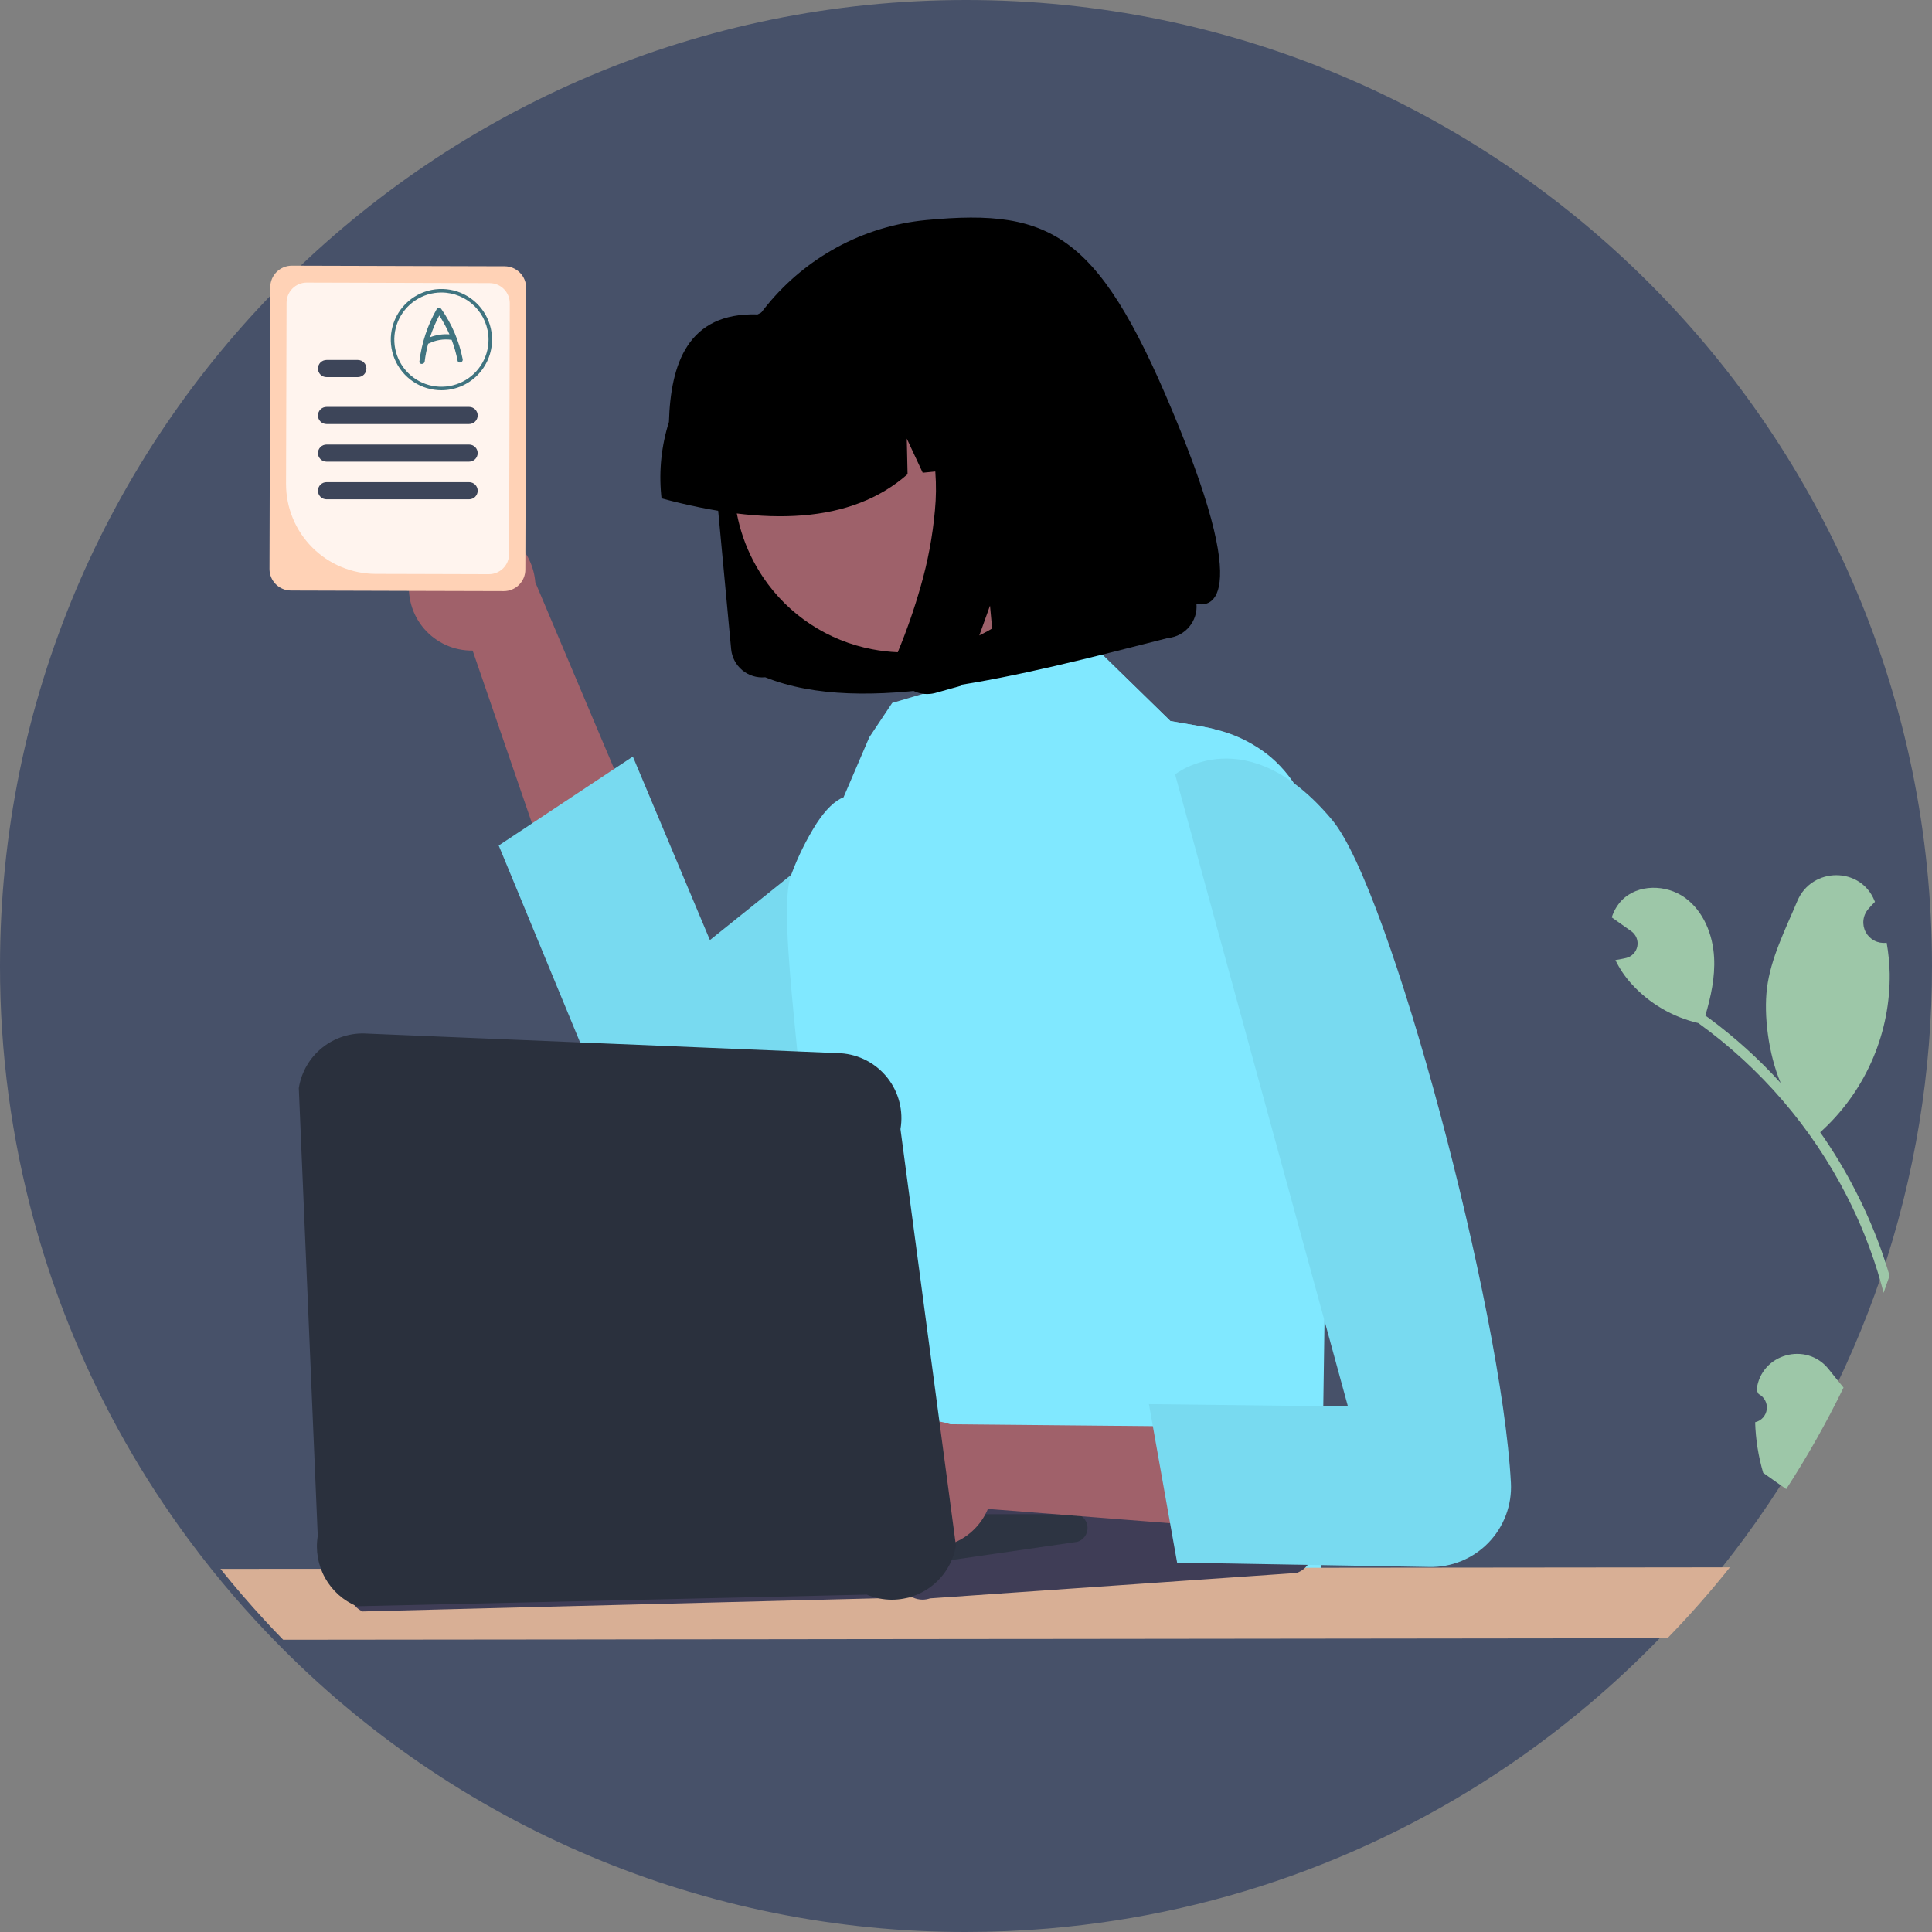
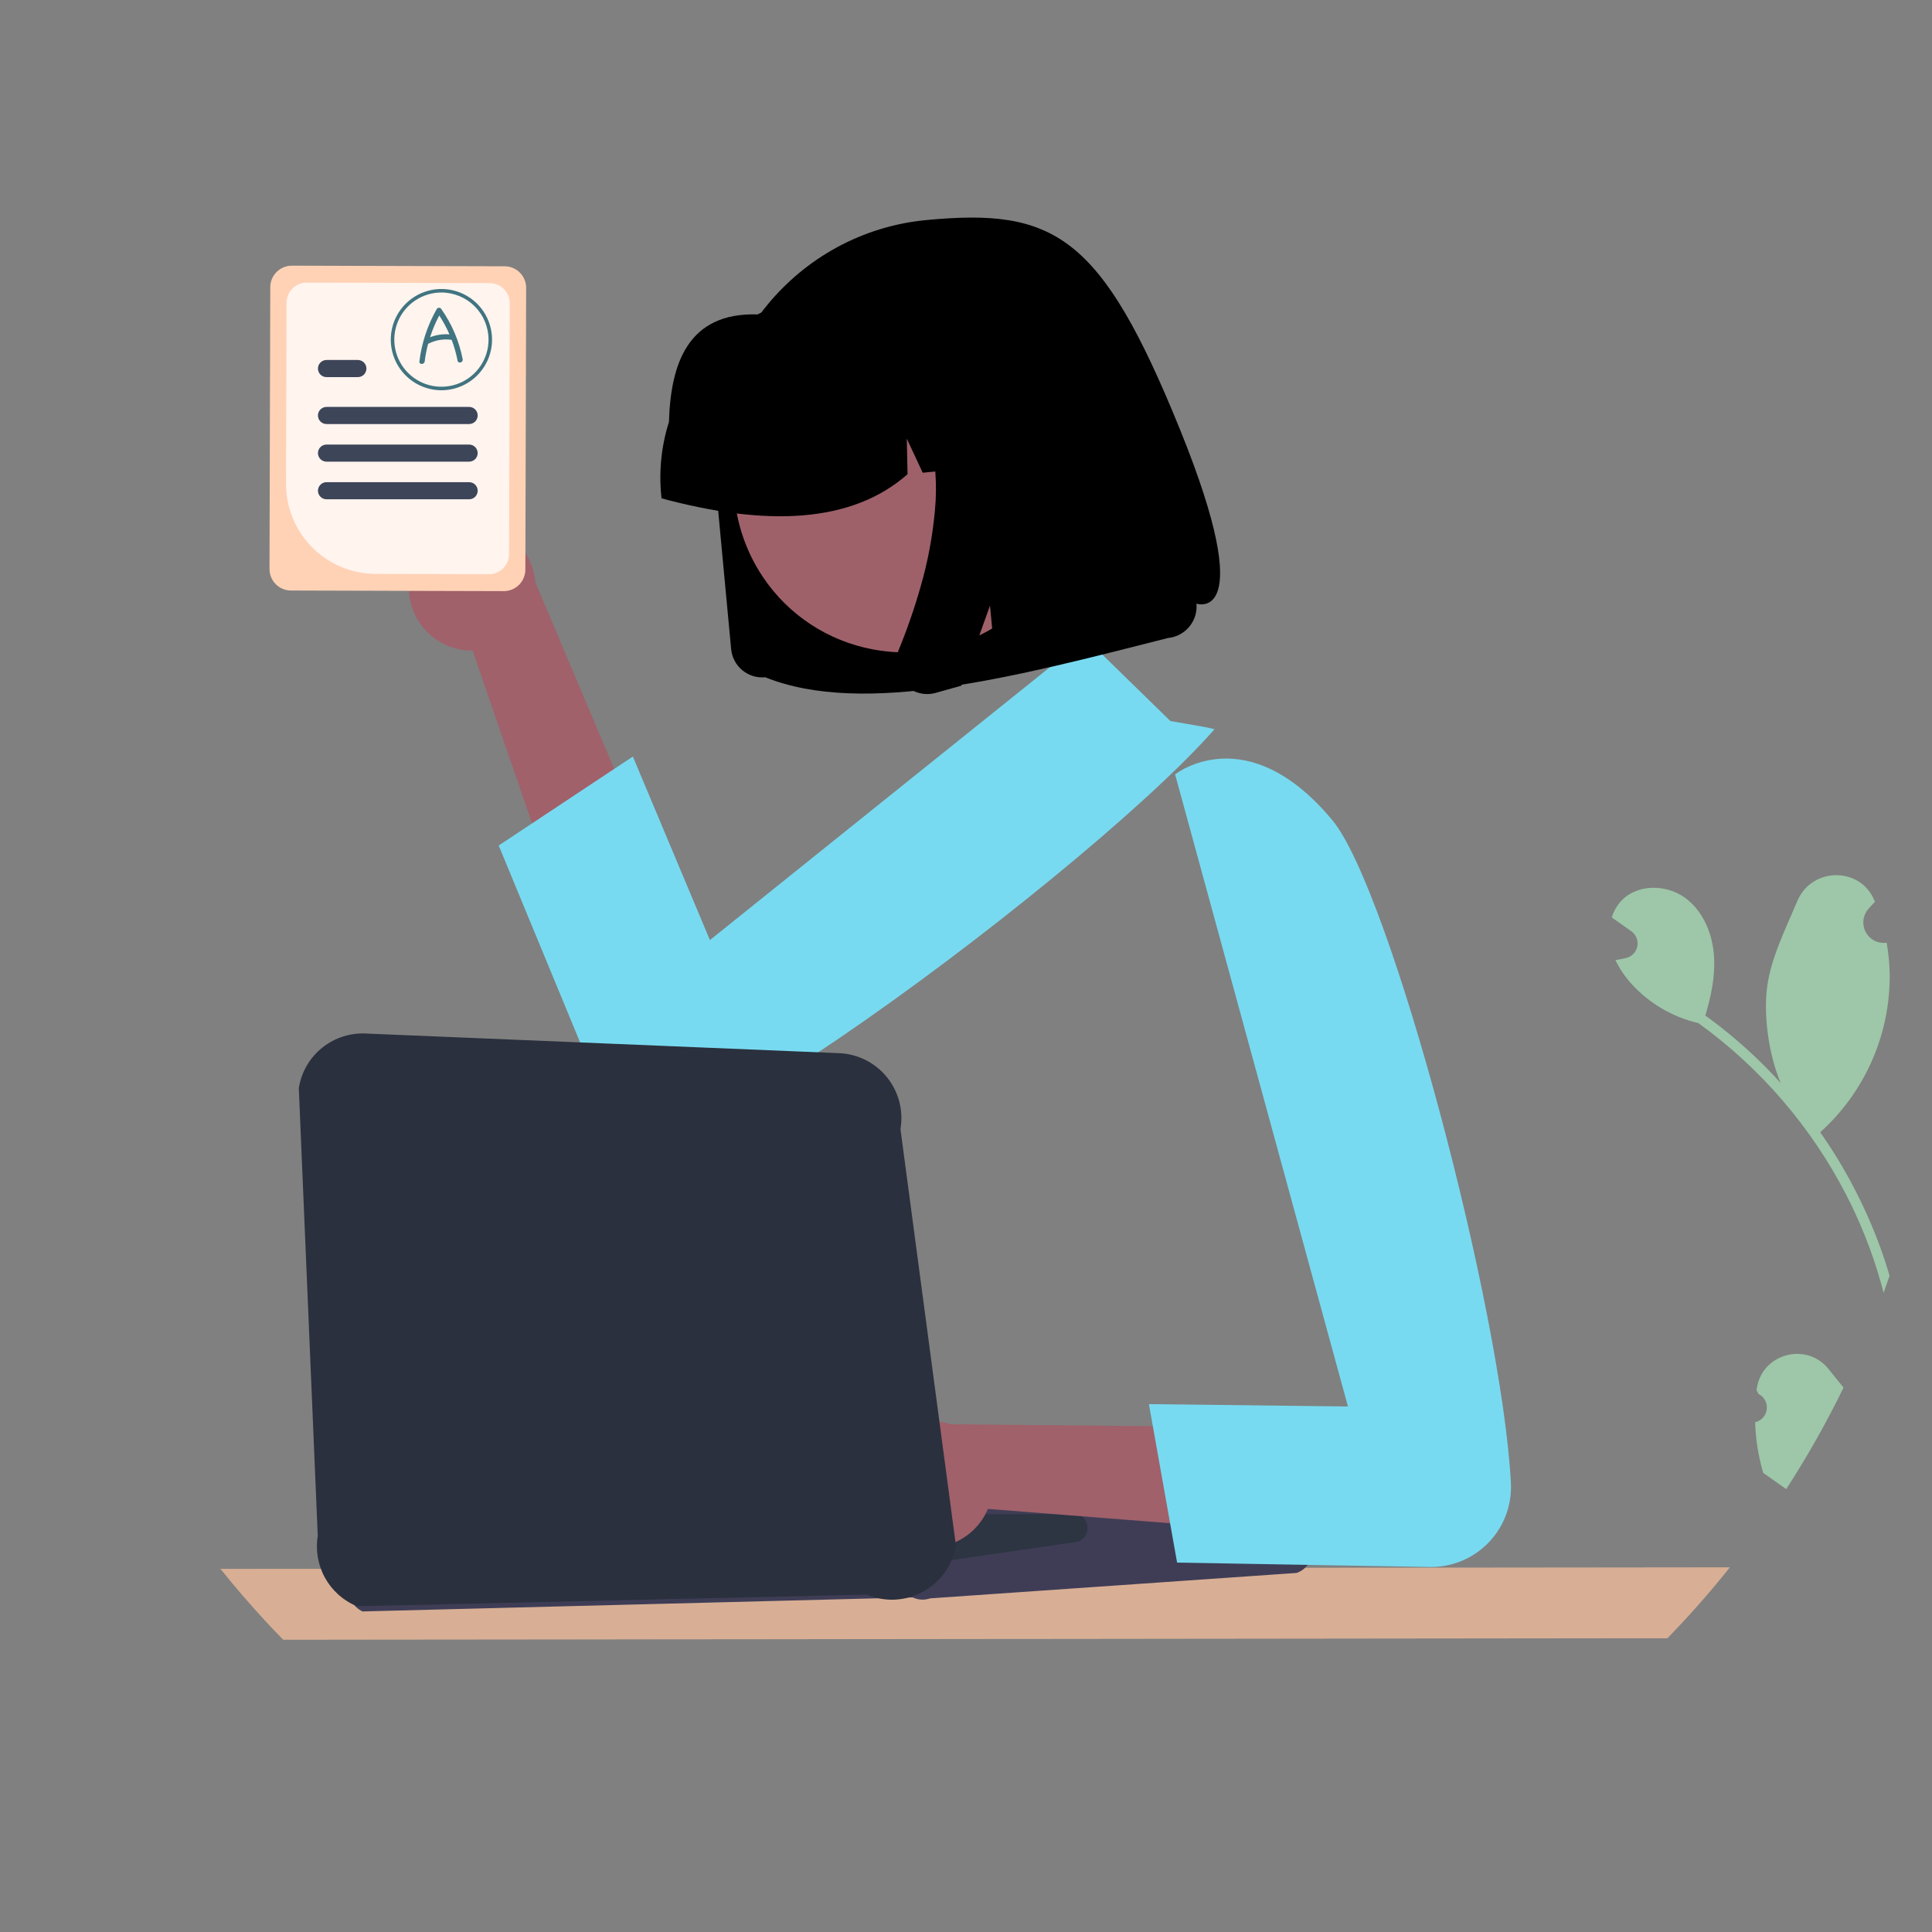
<svg xmlns="http://www.w3.org/2000/svg" width="676" height="676" viewBox="0 0 676 676" fill="none">
  <rect x="0" y="0" width="676" height="676" fill="#808080" stroke="none" />
  <g clip-path="url(#clip0_1971_41067)">
-     <path d="M676 338C676.042 374.96 670.012 411.675 658.15 446.68C657.47 448.68 656.773 450.673 656.06 452.66C643.499 487.397 625.336 519.843 602.29 548.71C595.41 557.34 588.12 565.613 580.42 573.53C572.72 581.46 564.637 589.003 556.17 596.16C508.944 636.209 451.575 662.44 390.39 671.96H390.38C382.58 673.17 374.703 674.113 366.75 674.79C357.28 675.59 347.697 675.993 338 676C292.907 676.059 248.261 667.066 206.708 649.553C165.154 632.041 127.539 606.366 96.09 574.05C93.88 571.79 91.703 569.497 89.56 567.17C84.22 561.38 79.083 555.41 74.15 549.26C71.38 545.8 68.677 542.287 66.04 538.72C49.799 516.779 36.287 492.944 25.8 467.74C21.328 457.006 17.423 446.044 14.1 434.9C13.86 434.11 13.63 433.32 13.4 432.53C12.9 430.83 12.417 429.12 11.95 427.4C3.995 398.267 -0.024 368.2 0 338C0 151.33 151.33 0 338 0C524.67 0 676 151.33 676 338Z" fill="#475169" />
    <path d="M143.347 202.031C142.824 205.209 143.004 208.462 143.874 211.562C144.744 214.662 146.283 217.534 148.383 219.975C150.483 222.416 153.093 224.367 156.028 225.69C158.964 227.014 162.154 227.677 165.373 227.634L219.328 384.627L253.755 360.967L187.296 203.73C186.865 198.326 184.467 193.267 180.557 189.513C176.646 185.759 171.493 183.57 166.076 183.36C160.659 183.151 155.353 184.936 151.164 188.377C146.975 191.818 144.194 196.677 143.347 202.031Z" fill="#A0616A" />
-     <path d="M424.956 255.149C400.996 282.409 341.916 330.449 293.246 363.529C282.726 370.679 272.686 377.119 263.596 382.509C257.456 386.149 251.746 389.299 246.606 391.869C243.156 393.587 239.389 394.575 235.54 394.77C231.69 394.965 227.842 394.363 224.237 393.002C220.631 391.64 217.345 389.549 214.585 386.859C211.825 384.169 209.65 380.938 208.196 377.369L174.496 295.839L186.156 288.109L214.906 269.039L221.436 264.719L248.396 328.929L276.826 306.109L294.476 291.939L374.936 227.369L381.876 225.309L398.066 241.109L409.516 252.289L420.286 254.159C421.896 254.439 423.456 254.769 424.956 255.149Z" fill="#78DAF0" />
+     <path d="M424.956 255.149C400.996 282.409 341.916 330.449 293.246 363.529C282.726 370.679 272.686 377.119 263.596 382.509C257.456 386.149 251.746 389.299 246.606 391.869C243.156 393.587 239.389 394.575 235.54 394.77C220.631 391.64 217.345 389.549 214.585 386.859C211.825 384.169 209.65 380.938 208.196 377.369L174.496 295.839L186.156 288.109L214.906 269.039L221.436 264.719L248.396 328.929L276.826 306.109L294.476 291.939L374.936 227.369L381.876 225.309L398.066 241.109L409.516 252.289L420.286 254.159C421.896 254.439 423.456 254.769 424.956 255.149Z" fill="#78DAF0" />
    <path d="M639.921 479.164C641.591 481.284 643.321 483.394 645.051 485.514C639.092 497.75 632.393 509.612 624.991 521.034C624.441 520.644 623.891 520.254 623.341 519.864C623.254 519.816 623.171 519.763 623.091 519.704C621.041 518.244 618.981 516.804 616.931 515.344V515.334C615.24 509.579 614.296 503.63 614.121 497.634C615.178 497.391 616.136 496.83 616.863 496.025C617.59 495.22 618.052 494.211 618.186 493.134C618.321 492.058 618.121 490.966 617.613 490.007C617.106 489.048 616.316 488.269 615.351 487.774C615.081 487.304 614.891 486.964 614.621 486.484C614.631 486.364 614.651 486.234 614.661 486.114C616.231 473.624 632.151 469.264 639.921 479.164Z" fill="#9DC7A8" />
    <path d="M657.869 436.363C659.069 439.663 660.163 443 661.149 446.373C660.469 448.373 659.772 450.366 659.059 452.353C658.789 451.303 658.509 450.253 658.219 449.203C656.593 443.365 654.639 437.622 652.369 432.003C650.509 427.393 648.449 422.879 646.189 418.463C633.9 394.469 616.092 373.734 594.229 357.963C585.194 355.873 577.017 351.064 570.799 344.183C568.557 341.71 566.681 338.929 565.229 335.923C566.149 335.793 567.069 335.613 567.969 335.423C568.249 335.363 568.539 335.293 568.819 335.233L568.929 335.213C569.913 334.985 570.81 334.477 571.512 333.751C572.215 333.025 572.692 332.112 572.888 331.121C573.083 330.13 572.988 329.104 572.614 328.166C572.24 327.228 571.603 326.417 570.779 325.833C570.269 325.463 569.749 325.103 569.239 324.743C568.459 324.173 567.669 323.633 566.879 323.073C566.796 323.021 566.716 322.964 566.639 322.903C565.739 322.263 564.839 321.643 563.949 320.993C564.64 318.765 565.834 316.725 567.439 315.033C573.029 309.263 583.009 309.393 589.529 314.093C596.059 318.793 599.339 327.023 599.759 335.043C600.129 341.913 598.649 348.713 596.699 355.343C597.189 355.703 597.699 356.043 598.189 356.413C607.192 363.085 615.519 370.625 623.049 378.923C618.699 368.603 617.119 355.143 618.249 345.873C619.539 335.313 624.669 325.283 628.869 315.293C633.899 303.293 651.059 303.133 655.899 315.213C655.949 315.333 655.999 315.443 656.039 315.563C655.229 316.373 654.449 317.213 653.699 318.083C652.758 319.179 652.169 320.534 652.01 321.971C651.852 323.407 652.131 324.858 652.81 326.133C653.49 327.408 654.539 328.449 655.82 329.118C657.101 329.787 658.554 330.054 659.989 329.883L660.139 329.863C660.763 333.428 661.117 337.035 661.199 340.653C661.323 350.776 659.355 360.815 655.418 370.142C651.481 379.468 645.66 387.881 638.319 394.853C637.839 395.303 637.369 395.743 636.879 396.173C641.512 402.761 645.672 409.668 649.329 416.843C652.576 423.167 655.428 429.686 657.869 436.363Z" fill="#9DC7A8" />
-     <path d="M465.187 342.549L462.167 549.959L218.207 542.959L257.167 456.959C256.887 454.199 274.267 434.829 274.167 431.959C273.867 423.549 280.147 415.759 281.167 406.959C283.247 388.809 271.337 320.269 276.827 306.109C279.166 299.785 282.162 293.726 285.767 288.029C288.887 283.309 292.087 280.129 295.147 278.979L304.167 257.959L312.167 245.959L374.937 227.369L381.877 225.309L398.067 241.109L409.517 252.289L420.287 254.159C421.897 254.439 423.457 254.769 424.957 255.149C432.181 256.815 438.915 260.15 444.617 264.889C463.417 280.859 465.607 310.899 465.187 342.549Z" fill="#80E8FF" />
    <path d="M605.288 548.402C598.408 557.032 591.118 565.306 583.418 573.222L557.038 573.242L415.168 573.402L389.628 573.432L372.648 573.452L347.388 573.472L327.958 573.492L292.068 573.532L270.898 573.562L226.318 573.602L205.038 573.632L146.068 573.692L109.028 573.732L99.088 573.742C96.878 571.482 94.702 569.189 92.558 566.862C87.218 561.072 82.082 555.102 77.148 548.952L97.728 548.932L111.748 548.922L144.208 548.882L206.848 548.822L228.018 548.802L236.578 548.792H236.608L243.328 548.782L246.338 548.772L254.048 548.762H257.308L280.168 548.742L329.478 548.682L351.178 548.662L371.958 548.642L391.438 548.622L419.388 548.592L568.668 548.442L605.288 548.402Z" fill="#D8AF95" />
    <path d="M267.767 236.971L267.712 236.976C264.828 237.244 261.954 236.356 259.725 234.506C257.495 232.656 256.091 229.996 255.823 227.111L250.136 166.411C249.107 155.537 250.274 144.567 253.569 134.154C260.028 113.829 274.081 96.781 292.799 86.562C302.464 81.3 313.095 78.049 324.05 77.005C368.87 72.735 385.249 82.069 412.935 150.426C440.621 218.783 418.63 211.218 418.63 211.218C418.769 212.681 418.612 214.157 418.168 215.557C417.296 218.29 415.403 220.581 412.882 221.951C411.589 222.652 410.168 223.086 408.704 223.227C355.717 236.696 302.252 250.873 267.758 236.971L267.767 236.971Z" fill="black" />
    <path d="M366.386 134.521C373.037 144.362 376.623 155.954 376.69 167.831C376.758 179.709 373.304 191.341 366.764 201.257C360.225 211.172 350.894 218.928 339.95 223.544C329.005 228.16 316.938 229.429 305.273 227.191C297.551 225.735 290.195 222.761 283.631 218.441C277.066 214.121 271.424 208.542 267.032 202.026C260.394 192.188 256.818 180.605 256.755 168.738C256.691 156.871 260.142 145.25 266.674 135.342C273.205 125.433 282.524 117.68 293.455 113.061C304.387 108.441 316.441 107.161 328.099 109.383C335.827 110.83 343.191 113.798 349.763 118.114C356.336 122.429 361.986 128.007 366.386 134.523L366.386 134.521Z" fill="#9E616A" />
    <path d="M231.345 173.156C230.531 164.556 231.455 155.88 234.061 147.644C234.665 127.497 240.511 109.248 265.084 110.014C272.68 105.882 281.029 103.32 289.635 102.48L301.778 101.281C301.915 101.268 302.051 101.254 302.188 101.242C310.601 100.459 319.086 101.34 327.158 103.837C335.23 106.333 342.732 110.394 349.234 115.79C355.737 121.185 361.113 127.808 365.056 135.281C368.999 142.754 371.431 150.93 372.214 159.343L372.328 160.559L346.637 163.071L335.58 139.409L336.125 164.103L322.857 165.406L317.28 153.468L317.553 165.919C297.851 183.27 267.976 184.18 231.47 174.373L231.345 173.156Z" fill="black" />
    <path d="M313.525 230.754C313.306 232.754 313.653 234.775 314.526 236.587C314.966 237.516 315.534 238.378 316.214 239.148C316.795 239.805 317.451 240.39 318.17 240.892C320.298 242.374 322.885 243.049 325.466 242.796C325.627 242.78 325.787 242.76 325.947 242.737C326.108 242.715 326.267 242.688 326.427 242.658C326.588 242.63 326.748 242.596 326.907 242.559C327.066 242.521 327.225 242.48 327.385 242.437L336.351 239.924L346.4 211.905L348.704 236.491L389.477 225.14L379.702 120.805L310.207 127.652L312.113 129.488C318.445 135.651 322.955 143.443 325.145 152.004C327.318 160.68 327.989 169.664 327.128 178.566C326.324 187.568 324.657 196.471 322.151 205.155C319.969 212.843 317.347 220.4 314.296 227.787C313.901 228.735 313.642 229.734 313.525 230.754Z" fill="black" />
    <path d="M322.794 559.708C321.599 559.707 320.419 559.44 319.34 558.927L126.82 563.839C125.343 563.139 124.112 562.007 123.292 560.594C122.471 559.18 122.098 557.551 122.223 555.921C122.347 554.291 122.963 552.737 123.99 551.465C125.016 550.192 126.404 549.261 127.97 548.794L253.922 511.239C255.226 510.85 256.608 510.797 257.938 511.085L452.764 534.831C454.488 535.204 456.043 536.131 457.191 537.47C458.339 538.809 459.017 540.487 459.122 542.248C459.227 544.008 458.753 545.755 457.772 547.221C456.792 548.687 455.358 549.792 453.69 550.367L325.432 559.263C324.583 559.557 323.691 559.707 322.794 559.708Z" fill="#3F3D56" />
    <path d="M329.872 546.307C329.002 546.307 328.147 546.084 327.389 545.66L171.034 552.965C170.146 552.467 169.429 551.713 168.976 550.802C168.522 549.89 168.354 548.863 168.492 547.855C168.631 546.846 169.07 545.903 169.752 545.147C170.434 544.392 171.328 543.859 172.318 543.619L228.921 529.881C229.805 529.667 230.729 529.694 231.599 529.959L376.952 529.785C377.987 530.101 378.893 530.741 379.538 531.61C380.183 532.479 380.534 533.531 380.537 534.613C380.541 535.696 380.198 536.751 379.559 537.624C378.92 538.497 378.019 539.143 376.986 539.467L331.384 546.076C330.894 546.229 330.385 546.307 329.872 546.307Z" fill="#2D3442" />
    <path d="M313.415 537.975C316.121 539.72 319.177 540.85 322.367 541.286C325.558 541.722 328.805 541.453 331.88 540.498C334.955 539.544 337.784 537.926 340.166 535.76C342.549 533.594 344.427 530.932 345.67 527.961L511.165 540.961L503.165 499.961L332.468 498.335C327.339 496.579 321.744 496.765 316.743 498.858C311.742 500.951 307.683 504.806 305.334 509.692C302.986 514.578 302.511 520.156 304 525.369C305.49 530.582 308.839 535.067 313.415 537.975Z" fill="#A0616A" />
    <path d="M411.164 270.958C411.164 270.958 436.164 250.958 466.164 286.958C486.396 311.236 525.423 458.002 528.659 518.821C528.864 522.669 528.271 526.518 526.919 530.127C525.566 533.735 523.483 537.026 520.799 539.792C518.116 542.558 514.89 544.739 511.323 546.2C507.757 547.661 503.928 548.369 500.075 548.281L411.864 546.746L402 491.296L471.643 492.121L411.164 270.958Z" fill="#78DAF0" />
    <path d="M312.085 559.732C309.058 559.729 306.063 559.123 303.274 557.948L124.832 562.019C120.123 560.055 116.214 556.56 113.736 552.1C111.259 547.639 110.359 542.473 111.181 537.437L104.551 380.726C105.43 375.128 108.376 370.064 112.808 366.532C117.239 363.001 122.833 361.26 128.486 361.652L294.149 368.523C297.329 368.732 300.43 369.606 303.25 371.09C306.07 372.574 308.547 374.634 310.52 377.137C312.492 379.64 313.917 382.529 314.701 385.618C315.485 388.707 315.611 391.926 315.071 395.067L334.481 540.835C333.568 546.117 330.822 550.907 326.725 554.364C322.629 557.82 317.444 559.721 312.085 559.732Z" fill="#2A303D" />
    <path d="M176.587 93.171L102.117 92.961C100.121 92.959 98.205 93.748 96.79 95.156C95.374 96.563 94.575 98.475 94.567 100.471L94.297 199.081C94.293 201.075 95.08 202.989 96.487 204.403C97.893 205.817 99.803 206.615 101.797 206.621L143.107 206.741L176.277 206.831C178.273 206.835 180.188 206.045 181.602 204.637C183.016 203.229 183.813 201.317 183.817 199.321L183.837 193.491L184.097 100.721C184.101 98.724 183.312 96.808 181.904 95.392C180.496 93.976 178.584 93.177 176.587 93.171Z" fill="#FFD2B6" />
    <path d="M171.336 99.059L107.336 98.879C105.467 98.877 103.674 99.615 102.348 100.933C101.023 102.251 100.274 104.04 100.266 105.909L100.086 169.309C100.073 177.635 103.364 185.626 109.235 191.529C115.107 197.433 123.08 200.766 131.406 200.799L143.566 200.829L171.056 200.909C172.925 200.913 174.72 200.175 176.046 198.857C177.371 197.539 178.119 195.748 178.126 193.879L178.146 187.499L178.366 106.129C178.37 104.26 177.632 102.465 176.314 101.139C174.996 99.814 173.205 99.066 171.336 99.059Z" fill="#FFF4EE" />
    <path d="M164.145 142.379H114.245C113.852 142.379 113.462 142.456 113.099 142.607C112.735 142.757 112.405 142.978 112.127 143.256C111.849 143.534 111.628 143.864 111.478 144.228C111.327 144.591 111.25 144.981 111.25 145.374C111.25 145.767 111.327 146.157 111.478 146.52C111.628 146.883 111.849 147.214 112.127 147.492C112.405 147.77 112.735 147.99 113.099 148.141C113.462 148.291 113.852 148.369 114.245 148.369H164.145C164.939 148.369 165.701 148.053 166.263 147.492C166.824 146.93 167.14 146.168 167.14 145.374C167.14 144.58 166.824 143.818 166.263 143.256C165.701 142.694 164.939 142.379 164.145 142.379Z" fill="#3D4559" />
    <path d="M125.215 125.961H114.245C113.451 125.961 112.689 126.276 112.127 126.838C111.566 127.4 111.25 128.162 111.25 128.956C111.25 129.75 111.566 130.512 112.127 131.074C112.689 131.635 113.451 131.951 114.245 131.951H125.215C126.009 131.951 126.771 131.635 127.333 131.074C127.894 130.512 128.21 129.75 128.21 128.956C128.21 128.162 127.894 127.4 127.333 126.838C126.771 126.276 126.009 125.961 125.215 125.961Z" fill="#3D4559" />
    <path d="M164.145 168.711H114.245C113.451 168.711 112.689 169.026 112.127 169.588C111.566 170.15 111.25 170.912 111.25 171.706C111.25 172.5 111.566 173.262 112.127 173.824C112.689 174.385 113.451 174.701 114.245 174.701H164.145C164.939 174.701 165.701 174.385 166.263 173.824C166.824 173.262 167.14 172.5 167.14 171.706C167.14 170.912 166.824 170.15 166.263 169.588C165.701 169.026 164.939 168.711 164.145 168.711Z" fill="#3D4559" />
    <path d="M164.144 155.551H114.244C113.451 155.551 112.69 155.866 112.13 156.427C111.569 156.987 111.254 157.748 111.254 158.541C111.254 159.334 111.569 160.094 112.13 160.655C112.69 161.216 113.451 161.531 114.244 161.531H164.144C164.937 161.531 165.697 161.216 166.258 160.655C166.819 160.094 167.134 159.334 167.134 158.541C167.134 157.748 166.819 156.987 166.258 156.427C165.697 155.866 164.937 155.551 164.144 155.551Z" fill="#3D4559" />
    <path d="M154.451 136.55C150.947 136.55 147.522 135.511 144.608 133.564C141.695 131.618 139.424 128.851 138.083 125.613C136.742 122.376 136.391 118.814 137.075 115.377C137.758 111.941 139.446 108.784 141.923 106.306C144.401 103.829 147.558 102.141 150.994 101.458C154.431 100.774 157.993 101.125 161.231 102.466C164.468 103.807 167.235 106.077 169.181 108.991C171.128 111.904 172.167 115.33 172.167 118.834C172.162 123.531 170.294 128.034 166.972 131.355C163.651 134.676 159.148 136.545 154.451 136.55ZM154.451 102.348C151.19 102.348 148.003 103.315 145.292 105.127C142.581 106.938 140.468 109.513 139.22 112.525C137.973 115.537 137.646 118.852 138.282 122.05C138.918 125.248 140.488 128.185 142.794 130.49C145.099 132.796 148.037 134.366 151.235 135.002C154.432 135.638 157.747 135.312 160.759 134.064C163.772 132.816 166.346 130.703 168.158 127.992C169.969 125.281 170.936 122.094 170.936 118.834C170.931 114.463 169.193 110.273 166.102 107.182C163.012 104.092 158.821 102.353 154.451 102.348Z" fill="#407480" />
    <path d="M161.89 125.696C160.666 119.378 158.117 113.391 154.412 108.13C154.328 107.994 154.211 107.881 154.071 107.803C153.932 107.725 153.774 107.684 153.614 107.684C153.454 107.684 153.297 107.725 153.157 107.803C153.018 107.881 152.901 107.994 152.817 108.13C149.59 113.775 147.527 120.01 146.75 126.466C146.607 127.643 148.455 127.632 148.597 126.466C148.856 124.374 149.261 122.302 149.808 120.266C149.878 120.252 149.947 120.231 150.014 120.203C152.469 118.97 155.244 118.518 157.964 118.908C157.987 118.912 158.01 118.906 158.034 118.909C158.932 121.271 159.626 123.706 160.109 126.187C160.334 127.353 162.115 126.859 161.89 125.696ZM150.472 118.001C151.32 115.371 152.399 112.822 153.697 110.383C155.071 112.482 156.264 114.694 157.263 116.995C154.953 116.821 152.633 117.165 150.472 118.001Z" fill="#407480" />
  </g>
  <defs>
    <clipPath id="clip0_1971_41067">
      <rect width="676" height="676" fill="white" />
    </clipPath>
  </defs>
</svg>